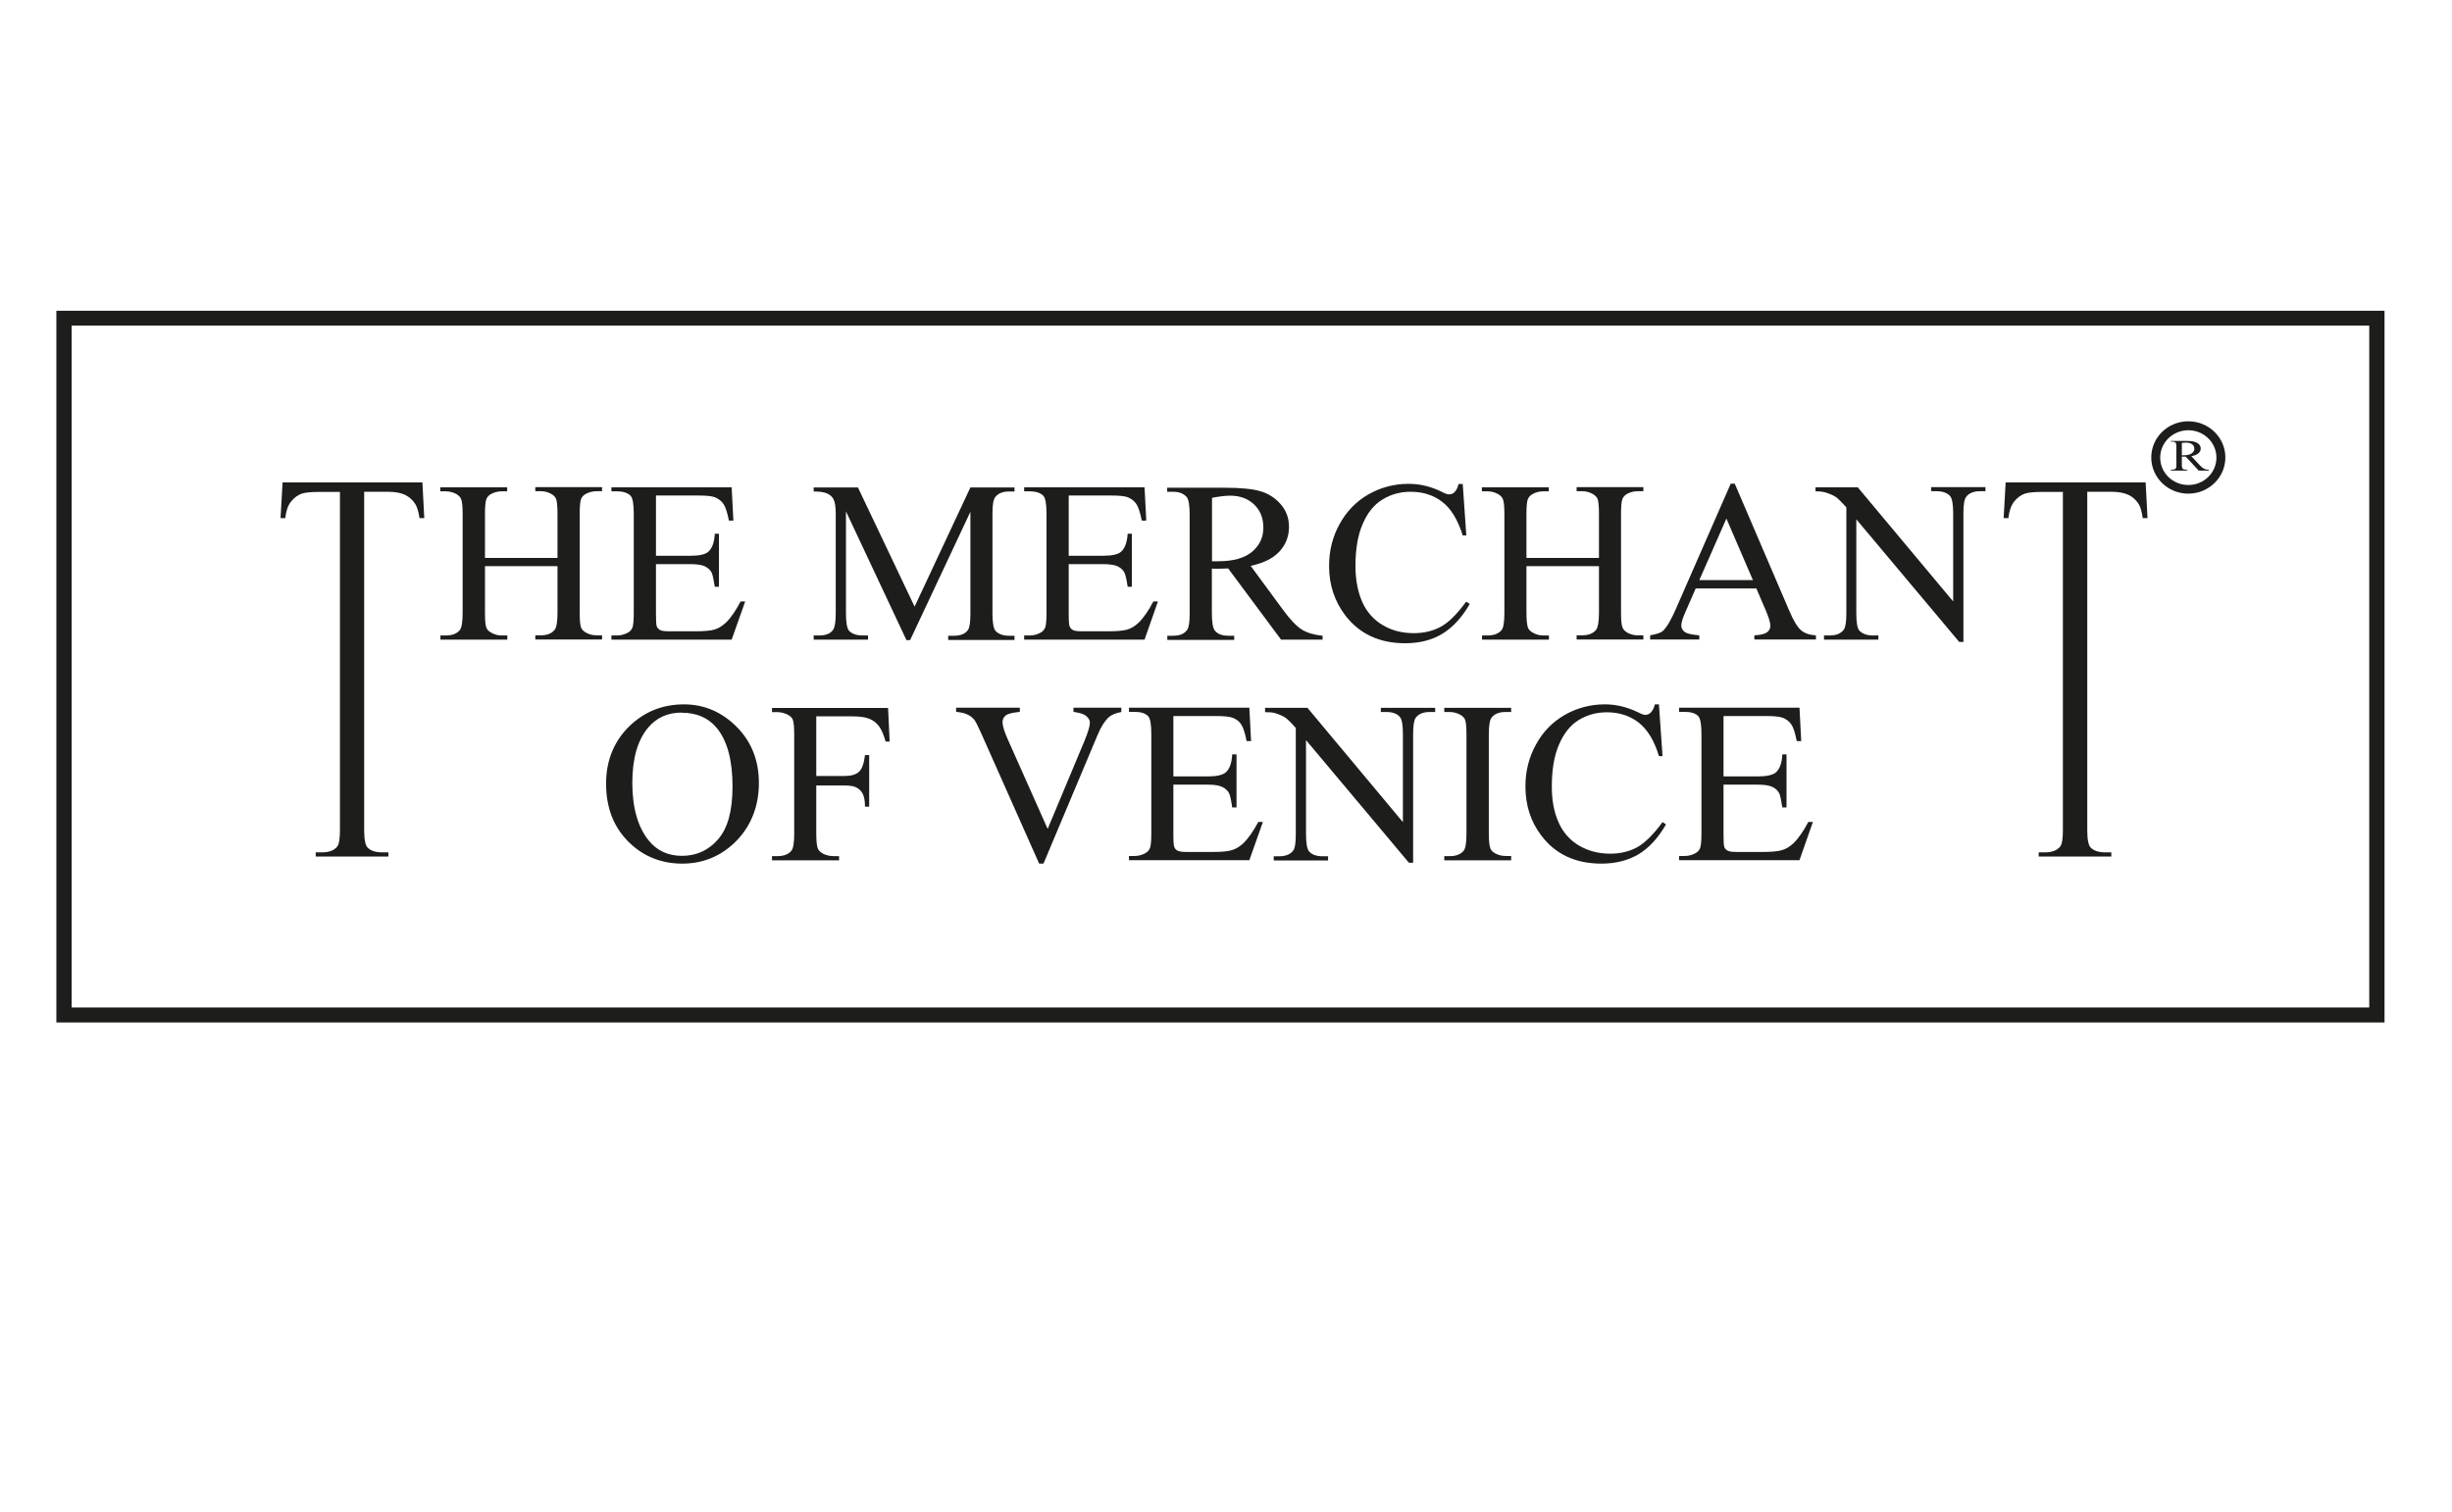
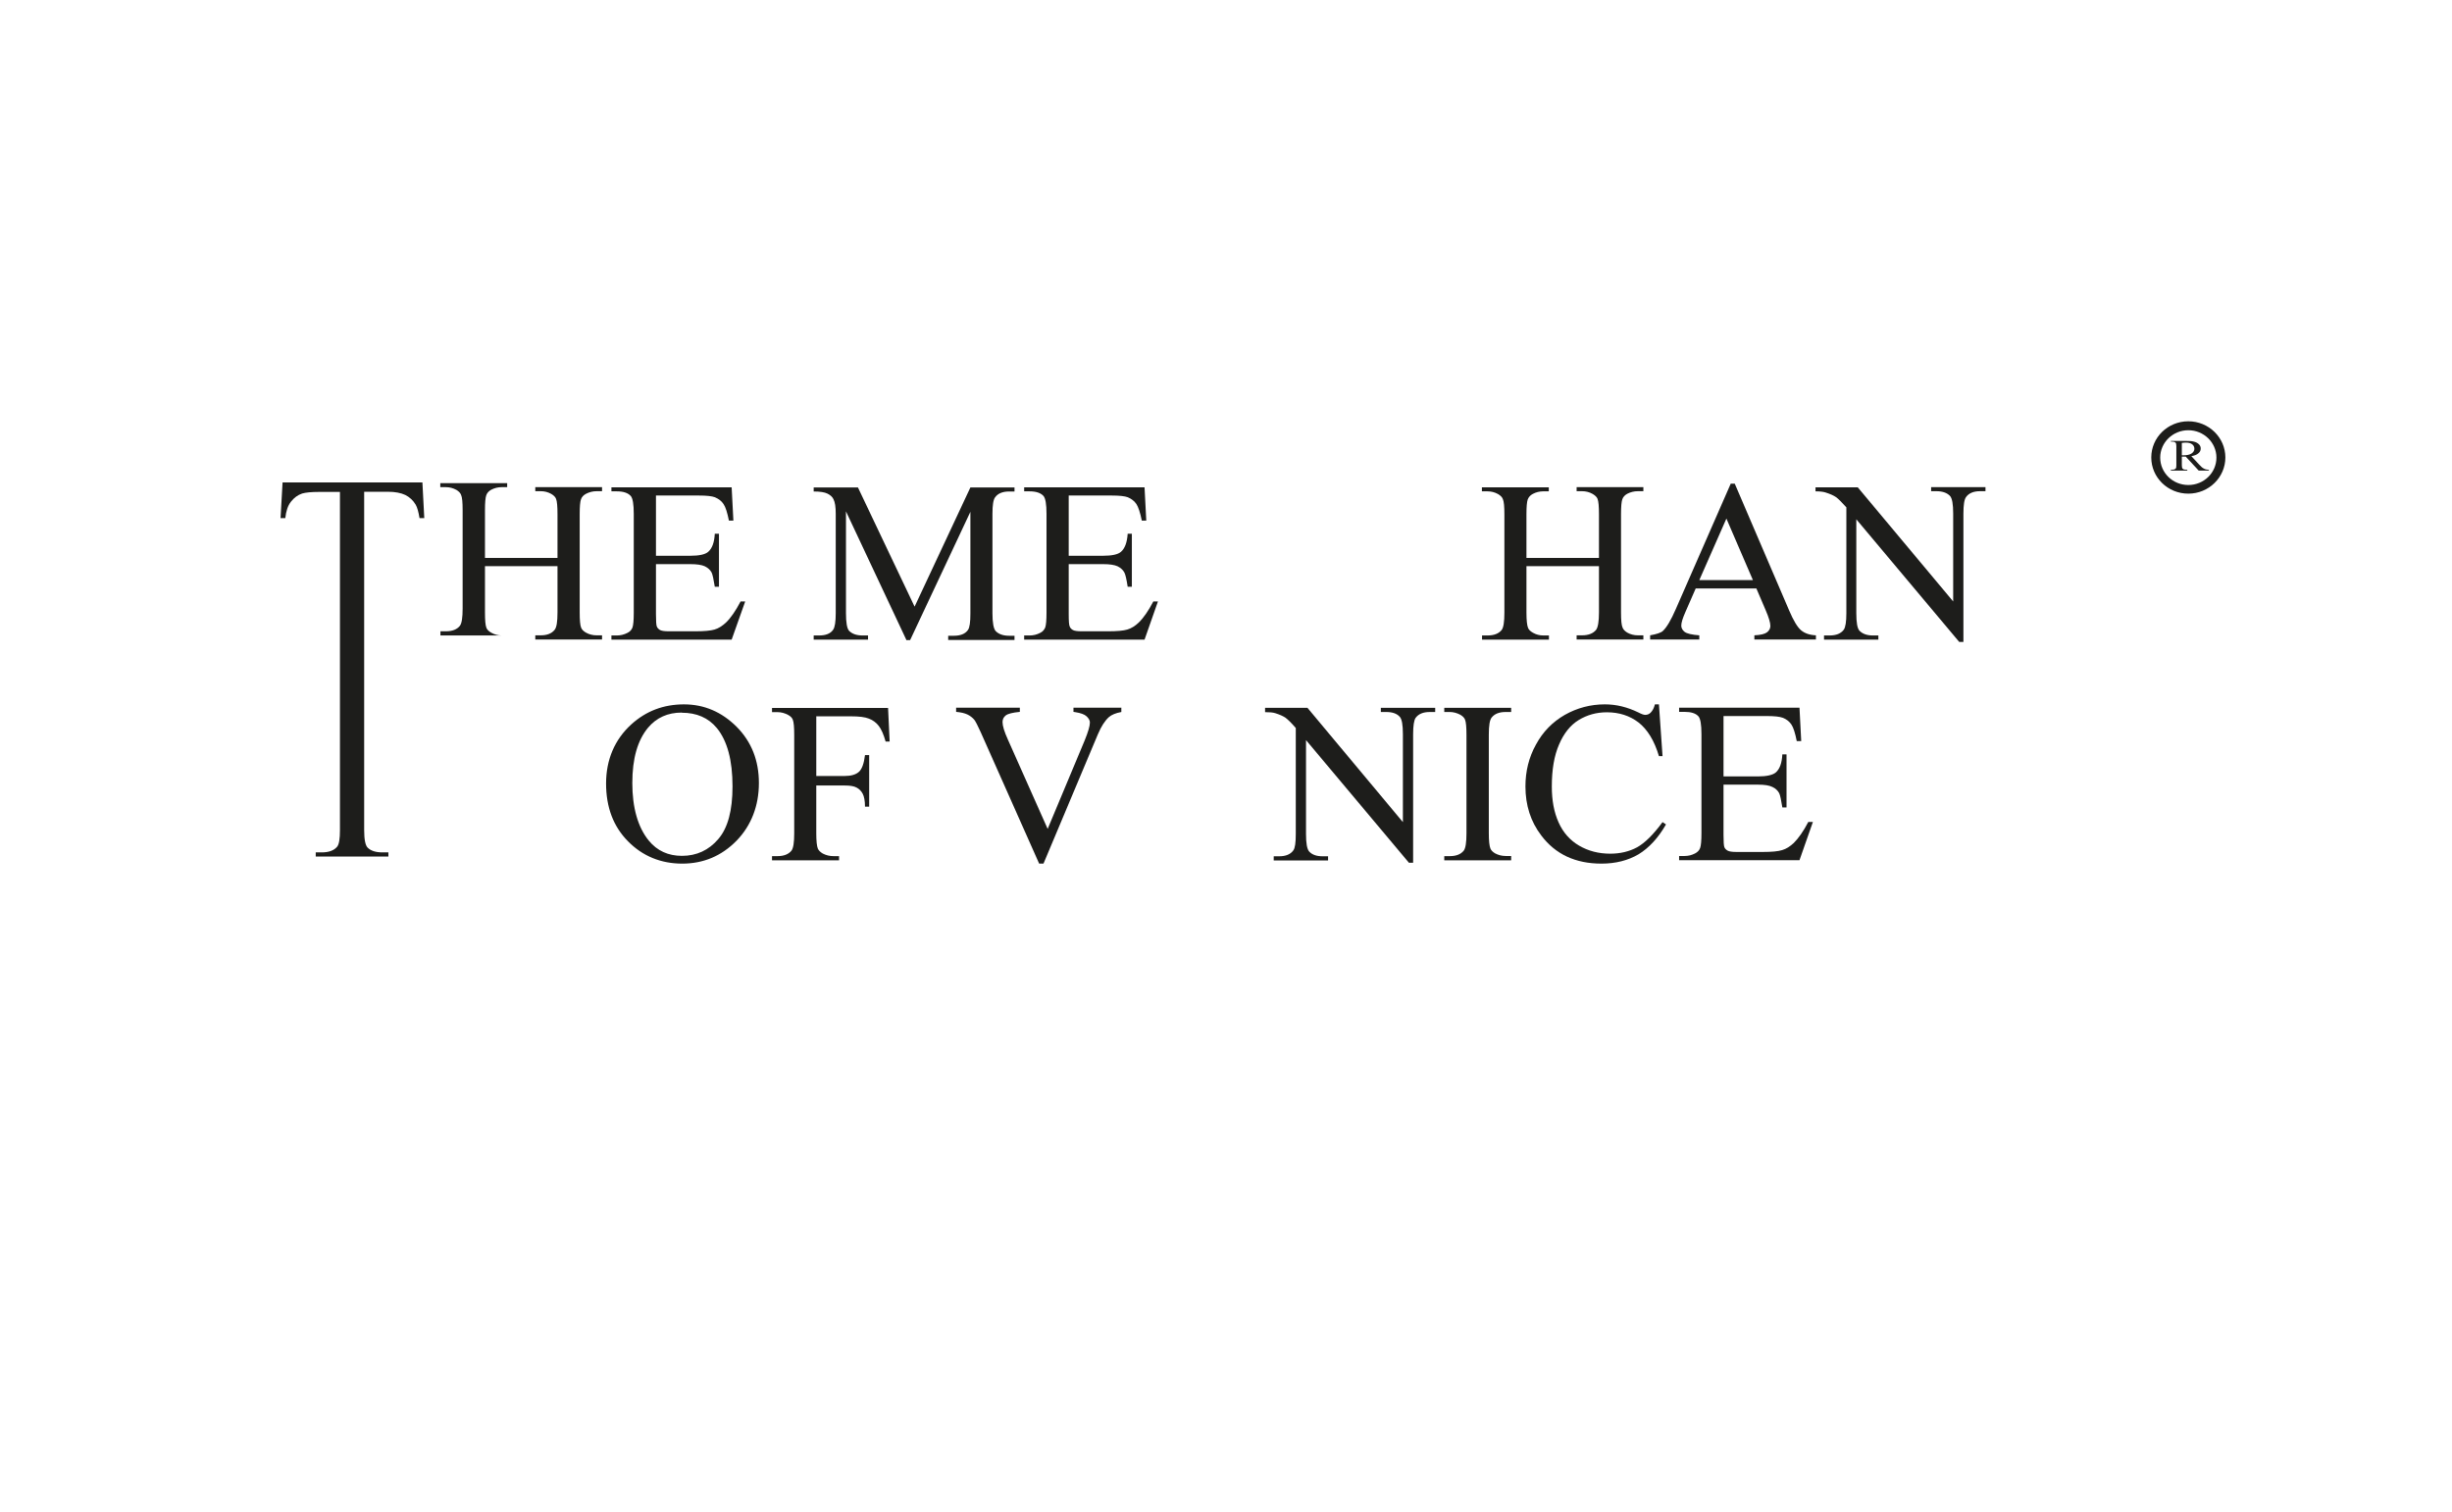
<svg xmlns="http://www.w3.org/2000/svg" id="Lager_1" version="1.1" viewBox="0 0 170.08 104.88">
  <defs>
    <style>
      .st0 {
        fill: #1d1d1b;
      }

      .st1 {
        fill: none;
      }

      .st2 {
        clip-path: url(#clippath);
      }
    </style>
    <clipPath id="clippath">
      <rect class="st1" x="3.91" y="21.56" width="161.49" height="49.38" />
    </clipPath>
  </defs>
-   <path class="st0" d="M4.97,22.59h159.37v47.31H4.97V22.59ZM3.91,70.94h161.49V21.56H3.91v49.38Z" />
  <g class="st2">
    <path class="st0" d="M47.29,49.44c-.97,0-1.75.35-2.34,1.05-.73.88-1.09,2.15-1.09,3.84s.38,3.06,1.14,3.99c.58.71,1.35,1.06,2.3,1.06,1.02,0,1.86-.39,2.52-1.16.67-.78.99-1.99.99-3.66,0-1.81-.36-3.16-1.09-4.05-.59-.71-1.4-1.06-2.43-1.06M47.44,48.87c1.4,0,2.62.52,3.66,1.56,1.03,1.04,1.54,2.34,1.54,3.9s-.52,2.94-1.55,4c-1.04,1.06-2.3,1.59-3.77,1.59s-2.75-.52-3.76-1.55c-1.02-1.03-1.52-2.37-1.52-4.01s.59-3.05,1.76-4.11c1.02-.92,2.23-1.38,3.65-1.38" />
    <path class="st0" d="M56.62,49.69v4.15h1.97c.45,0,.78-.1.99-.29.21-.19.35-.58.42-1.16h.29v3.58h-.29c0-.41-.06-.71-.16-.9-.1-.19-.25-.34-.43-.43-.18-.1-.46-.14-.82-.14h-1.97v3.32c0,.53.04.89.11,1.06.06.13.17.24.34.34.23.12.48.18.74.18h.39v.29h-4.65v-.29h.38c.44,0,.77-.13.97-.38.13-.17.19-.57.19-1.2v-6.83c0-.53-.03-.89-.1-1.06-.05-.13-.16-.24-.33-.33-.23-.12-.47-.19-.73-.19h-.38v-.29h8.05l.11,2.33h-.28c-.14-.5-.3-.86-.48-1.09-.18-.23-.41-.4-.68-.5-.27-.11-.68-.16-1.25-.16h-2.39Z" />
    <path class="st0" d="M77.78,49.11v.29c-.38.07-.68.19-.87.36-.28.26-.53.65-.75,1.17l-3.78,8.99h-.3l-4.05-9.11c-.21-.47-.36-.75-.44-.86-.13-.16-.3-.29-.49-.38-.19-.09-.45-.15-.78-.18v-.29h4.42v.29c-.5.05-.83.13-.98.25-.15.12-.22.27-.22.46,0,.26.12.66.37,1.21l2.76,6.2,2.56-6.12c.25-.61.37-1.02.37-1.26,0-.15-.08-.29-.23-.43-.15-.14-.41-.23-.78-.29-.03,0-.07-.01-.13-.02v-.29h3.34Z" />
-     <path class="st0" d="M81.39,49.69v4.18h2.38c.62,0,1.03-.1,1.24-.27.28-.24.43-.66.46-1.26h.3v3.68h-.3c-.07-.51-.15-.85-.22-.99-.1-.18-.25-.33-.47-.43-.22-.11-.55-.16-1.01-.16h-2.38v3.49c0,.47.02.75.07.85.04.1.11.18.22.24.11.06.31.09.61.09h1.84c.62,0,1.06-.04,1.33-.13.28-.08.54-.25.8-.49.33-.33.67-.81,1.02-1.46h.32l-.94,2.65h-8.35v-.29h.38c.26,0,.5-.06.73-.18.17-.09.28-.21.35-.38.06-.17.09-.51.09-1.02v-6.87c0-.67-.07-1.08-.21-1.24-.19-.21-.51-.31-.96-.31h-.38v-.29h8.35l.12,2.32h-.31c-.11-.56-.23-.94-.37-1.15-.13-.21-.33-.37-.6-.47-.21-.08-.59-.12-1.13-.12h-2.97Z" />
    <path class="st0" d="M87.75,49.11h2.94l6.62,7.93v-6.1c0-.65-.07-1.05-.22-1.21-.2-.22-.51-.33-.93-.33h-.38v-.29h3.77v.29h-.38c-.46,0-.78.14-.98.41-.11.17-.17.54-.17,1.14v8.91h-.29l-7.14-8.51v6.51c0,.65.07,1.05.22,1.22.2.22.51.33.93.33h.38v.29h-3.77v-.29h.38c.46,0,.79-.14.98-.41.12-.16.17-.54.17-1.14v-7.35c-.31-.36-.55-.59-.71-.71-.16-.11-.4-.22-.72-.32-.16-.05-.39-.07-.7-.07v-.29Z" />
    <path class="st0" d="M104.82,59.4v.29h-4.64v-.29h.38c.45,0,.77-.13.97-.38.13-.17.19-.57.19-1.2v-6.83c0-.53-.03-.89-.1-1.06-.05-.13-.16-.24-.33-.34-.23-.12-.48-.19-.73-.19h-.38v-.29h4.64v.29h-.39c-.44,0-.76.13-.96.38-.14.17-.2.56-.2,1.2v6.83c0,.53.04.89.11,1.06.05.13.16.24.33.34.23.12.47.18.73.18h.39Z" />
    <path class="st0" d="M115.07,48.87l.25,3.59h-.25c-.32-1.08-.8-1.85-1.41-2.33-.61-.47-1.35-.71-2.2-.71-.72,0-1.37.18-1.96.54-.57.35-1.03.92-1.36,1.7-.34.78-.5,1.75-.5,2.91,0,.96.15,1.78.47,2.49.31.7.79,1.24,1.42,1.61s1.35.56,2.16.56c.7,0,1.32-.15,1.86-.44.54-.3,1.13-.88,1.77-1.75l.24.16c-.54.94-1.18,1.63-1.9,2.07-.73.43-1.59.65-2.58.65-1.8,0-3.19-.65-4.17-1.95-.74-.97-1.1-2.1-1.1-3.41,0-1.05.24-2.02.73-2.9.48-.89,1.15-1.57,2-2.06.85-.48,1.78-.73,2.78-.73.79,0,1.56.19,2.32.56.23.12.38.17.48.17.14,0,.27-.05.37-.15.14-.14.24-.33.3-.58h.28Z" />
    <path class="st0" d="M119.55,49.69v4.18h2.38c.62,0,1.03-.1,1.24-.27.28-.24.43-.66.46-1.26h.29v3.68h-.29c-.08-.51-.15-.85-.22-.99-.1-.18-.25-.33-.47-.43-.22-.11-.55-.16-1.01-.16h-2.38v3.49c0,.47.02.75.06.85.04.1.12.18.23.24.1.06.31.09.61.09h1.83c.61,0,1.06-.04,1.34-.13.28-.08.54-.25.8-.49.33-.33.67-.81,1.01-1.46h.32l-.93,2.65h-8.35v-.29h.38c.26,0,.5-.06.73-.18.17-.09.29-.21.35-.38.06-.17.09-.51.09-1.02v-6.87c0-.67-.07-1.08-.21-1.24-.19-.21-.51-.31-.96-.31h-.38v-.29h8.35l.12,2.32h-.31c-.11-.56-.23-.94-.37-1.15-.14-.21-.34-.37-.6-.47-.21-.08-.59-.12-1.13-.12h-2.97Z" />
-     <path class="st0" d="M33.64,38.71h5.03v-3.03c0-.54-.03-.9-.1-1.07-.05-.13-.16-.24-.33-.34-.23-.13-.47-.19-.73-.19h-.38v-.28h4.63v.28h-.38c-.25,0-.5.06-.73.18-.17.09-.29.21-.35.38-.06.17-.09.51-.09,1.03v6.82c0,.53.03.89.1,1.06.05.13.16.24.33.34.23.13.48.19.74.19h.38v.29h-4.63v-.29h.38c.44,0,.76-.13.96-.38.14-.17.2-.57.2-1.2v-3.22h-5.03v3.22c0,.53.03.89.1,1.06.05.13.16.24.34.34.23.13.47.19.72.19h.39v.29h-4.64v-.29h.38c.45,0,.77-.13.97-.38.13-.17.19-.57.19-1.2v-6.82c0-.54-.03-.9-.11-1.07-.05-.13-.16-.24-.32-.34-.24-.13-.48-.19-.74-.19h-.38v-.28h4.64v.28h-.39c-.25,0-.49.06-.72.18-.16.09-.28.21-.34.38-.06.17-.09.51-.09,1.03v3.03Z" />
+     <path class="st0" d="M33.64,38.71h5.03v-3.03c0-.54-.03-.9-.1-1.07-.05-.13-.16-.24-.33-.34-.23-.13-.47-.19-.73-.19h-.38v-.28h4.63v.28h-.38c-.25,0-.5.06-.73.18-.17.09-.29.21-.35.38-.06.17-.09.51-.09,1.03v6.82c0,.53.03.89.1,1.06.05.13.16.24.33.34.23.13.48.19.74.19h.38v.29h-4.63v-.29h.38c.44,0,.76-.13.96-.38.14-.17.2-.57.2-1.2v-3.22h-5.03v3.22c0,.53.03.89.1,1.06.05.13.16.24.34.34.23.13.47.19.72.19h.39h-4.64v-.29h.38c.45,0,.77-.13.97-.38.13-.17.19-.57.19-1.2v-6.82c0-.54-.03-.9-.11-1.07-.05-.13-.16-.24-.32-.34-.24-.13-.48-.19-.74-.19h-.38v-.28h4.64v.28h-.39c-.25,0-.49.06-.72.18-.16.09-.28.21-.34.38-.06.17-.09.51-.09,1.03v3.03Z" />
    <path class="st0" d="M45.5,34.38v4.18h2.38c.62,0,1.03-.09,1.24-.27.28-.24.43-.66.46-1.26h.29v3.68h-.29c-.08-.51-.15-.84-.22-.99-.1-.18-.25-.32-.47-.43-.22-.1-.55-.15-1.01-.15h-2.38v3.48c0,.47.02.75.06.85.04.1.12.18.22.24.11.06.31.09.61.09h1.84c.61,0,1.06-.04,1.33-.12.28-.08.54-.25.8-.49.33-.32.67-.81,1.01-1.46h.32l-.94,2.65h-8.34v-.29h.38c.25,0,.5-.06.73-.18.17-.08.29-.21.35-.37.06-.17.09-.51.09-1.02v-6.87c0-.67-.07-1.08-.21-1.24-.19-.21-.51-.32-.96-.32h-.38v-.28h8.34l.12,2.31h-.31c-.11-.55-.23-.94-.37-1.14-.13-.21-.34-.37-.6-.48-.21-.08-.58-.12-1.12-.12h-2.97Z" />
    <path class="st0" d="M62.86,44.38l-4.18-8.9v7.06c0,.65.07,1.06.21,1.22.2.21.51.33.94.33h.38v.29h-3.77v-.29h.38c.46,0,.79-.13.97-.4.12-.17.18-.55.18-1.14v-6.91c0-.47-.05-.8-.16-1.01-.07-.15-.21-.28-.41-.38-.2-.1-.52-.15-.96-.15v-.28h3.07l3.93,8.27,3.87-8.27h3.06v.28h-.37c-.46,0-.79.14-.98.41-.12.16-.18.54-.18,1.14v6.91c0,.65.08,1.06.22,1.22.2.21.51.33.94.33h.37v.29h-4.6v-.29h.39c.46,0,.79-.13.98-.4.12-.17.17-.55.17-1.14v-7.06l-4.18,8.9h-.27Z" />
    <path class="st0" d="M74.13,34.38v4.18h2.38c.62,0,1.03-.09,1.24-.27.28-.24.43-.66.47-1.26h.29v3.68h-.29c-.08-.51-.15-.84-.23-.99-.1-.18-.25-.32-.47-.43-.22-.1-.55-.15-1.01-.15h-2.38v3.48c0,.47.02.75.07.85.04.1.11.18.22.24.1.06.31.09.61.09h1.83c.62,0,1.06-.04,1.33-.12.28-.08.55-.25.8-.49.33-.32.67-.81,1.01-1.46h.32l-.93,2.65h-8.35v-.29h.38c.26,0,.5-.06.73-.18.17-.08.28-.21.35-.37.06-.17.09-.51.09-1.02v-6.87c0-.67-.07-1.08-.21-1.24-.19-.21-.51-.32-.96-.32h-.38v-.28h8.35l.12,2.31h-.31c-.11-.55-.24-.94-.37-1.14-.14-.21-.34-.37-.6-.48-.21-.08-.59-.12-1.13-.12h-2.97Z" />
-     <path class="st0" d="M84.06,38.94c.1,0,.18,0,.26,0,.07,0,.14,0,.19,0,1.03,0,1.81-.22,2.33-.65.52-.44.79-.99.79-1.67s-.21-1.2-.63-1.61c-.43-.41-.98-.62-1.68-.62-.31,0-.73.05-1.25.15v4.4ZM91.75,44.38h-2.89l-3.67-4.94c-.27.01-.49.02-.66.02-.07,0-.14,0-.22,0-.08,0-.16,0-.25-.01v3.08c0,.66.07,1.07.22,1.24.2.23.51.34.91.34h.42v.29h-4.64v-.29h.41c.46,0,.79-.14.98-.43.11-.16.16-.54.16-1.14v-6.83c0-.66-.07-1.08-.22-1.24-.21-.23-.52-.35-.93-.35h-.41v-.28h3.95c1.15,0,2,.08,2.54.25.55.16,1.01.47,1.39.9.38.44.57.96.57,1.57,0,.65-.22,1.22-.65,1.69-.43.48-1.11.82-2.01,1.01l2.23,3.03c.51.7.95,1.16,1.32,1.39.37.23.85.37,1.44.43v.29Z" />
-     <path class="st0" d="M101.46,33.56l.25,3.59h-.25c-.34-1.08-.8-1.85-1.41-2.32-.61-.48-1.35-.71-2.21-.71-.72,0-1.37.18-1.95.54-.58.35-1.04.92-1.37,1.7-.34.78-.5,1.75-.5,2.91,0,.96.16,1.78.47,2.49.31.7.79,1.24,1.42,1.61.63.38,1.35.56,2.16.56.7,0,1.32-.15,1.86-.44.54-.29,1.13-.87,1.77-1.75l.25.16c-.54.94-1.18,1.63-1.9,2.07-.72.44-1.59.66-2.58.66-1.79,0-3.18-.65-4.17-1.95-.73-.97-1.11-2.1-1.11-3.41,0-1.06.24-2.03.73-2.91.48-.88,1.15-1.57,2-2.06.85-.48,1.78-.73,2.78-.73.79,0,1.55.18,2.32.56.22.12.38.17.48.17.14,0,.27-.04.38-.14.14-.14.24-.34.29-.58h.28Z" />
    <path class="st0" d="M105.88,38.71h5.03v-3.03c0-.54-.03-.9-.1-1.07-.05-.13-.17-.24-.34-.34-.23-.13-.47-.19-.73-.19h-.38v-.28h4.63v.28h-.39c-.25,0-.5.06-.73.18-.16.09-.28.21-.34.38-.06.17-.09.51-.09,1.03v6.82c0,.53.03.89.11,1.06.05.13.16.24.32.34.23.13.48.19.73.19h.39v.29h-4.63v-.29h.38c.44,0,.77-.13.97-.38.13-.17.2-.57.2-1.2v-3.22h-5.03v3.22c0,.53.04.89.11,1.06.05.13.16.24.34.34.22.13.47.19.72.19h.39v.29h-4.64v-.29h.38c.45,0,.78-.13.98-.38.13-.17.19-.57.19-1.2v-6.82c0-.54-.03-.9-.11-1.07-.05-.13-.16-.24-.33-.34-.23-.13-.48-.19-.74-.19h-.38v-.28h4.64v.28h-.39c-.25,0-.5.06-.72.18-.17.09-.28.21-.35.38-.06.17-.09.51-.09,1.03v3.03Z" />
    <path class="st0" d="M121.59,40.25l-1.84-4.27-1.88,4.27h3.72ZM121.81,40.83h-4.19l-.73,1.67c-.18.41-.27.71-.27.91,0,.16.08.31.23.43.16.12.5.2,1.02.24v.29h-3.41v-.29c.45-.08.75-.18.88-.3.27-.25.57-.76.9-1.52l3.81-8.7h.28l3.77,8.79c.3.71.58,1.17.83,1.38.25.21.59.33,1.03.35v.29h-4.27v-.29c.43-.02.72-.09.88-.21.15-.12.23-.27.23-.44,0-.23-.11-.59-.32-1.08l-.65-1.52Z" />
    <path class="st0" d="M125.92,33.81h2.94l6.62,7.92v-6.1c0-.65-.07-1.05-.22-1.22-.2-.21-.51-.33-.94-.33h-.37v-.28h3.77v.28h-.38c-.45,0-.78.14-.97.41-.12.16-.18.54-.18,1.14v8.91h-.29l-7.14-8.51v6.51c0,.65.07,1.06.22,1.22.2.21.51.33.93.33h.38v.29h-3.77v-.29h.38c.46,0,.79-.13.99-.4.12-.17.18-.55.18-1.14v-7.35c-.32-.35-.55-.59-.72-.71-.16-.11-.4-.22-.72-.32-.15-.05-.38-.08-.7-.08v-.28Z" />
    <path class="st0" d="M29.3,33.47l.13,2.48h-.33c-.07-.44-.16-.75-.27-.94-.18-.3-.42-.52-.72-.67-.3-.14-.7-.22-1.18-.22h-1.67v23.47c0,.65.08,1.06.24,1.22.22.22.56.33,1.03.33h.41v.29h-5.04v-.29h.42c.5,0,.86-.14,1.07-.4.13-.17.19-.54.19-1.14v-23.47h-1.43c-.56,0-.95.04-1.19.11-.3.1-.56.29-.78.57-.22.28-.34.66-.39,1.14h-.33l.14-2.48h9.7Z" />
-     <path class="st0" d="M148.83,33.47l.13,2.48h-.33c-.07-.44-.15-.75-.26-.94-.18-.3-.42-.52-.72-.67-.3-.14-.7-.22-1.19-.22h-1.68v23.47c0,.65.08,1.06.24,1.22.22.22.56.33,1.02.33h.41v.29h-5.04v-.29h.42c.5,0,.86-.14,1.07-.4.13-.17.19-.54.19-1.14v-23.47h-1.43c-.55,0-.95.04-1.18.11-.3.1-.56.29-.78.57-.21.28-.34.66-.39,1.14h-.33l.14-2.48h9.7Z" />
    <path class="st0" d="M151.79,29.85c-1.07,0-1.95.85-1.95,1.9s.87,1.9,1.95,1.9,1.95-.85,1.95-1.9-.88-1.9-1.95-1.9M151.79,34.25c-1.42,0-2.57-1.12-2.57-2.51s1.15-2.51,2.57-2.51,2.57,1.13,2.57,2.51-1.15,2.51-2.57,2.51" />
    <path class="st0" d="M151.33,31.59h.11c.25,0,.45-.04.58-.13.13-.09.19-.2.19-.32s-.05-.24-.15-.31c-.1-.08-.24-.12-.41-.12-.08,0-.18,0-.31.02v.86ZM153.22,32.65h-.71l-.9-.97c-.07,0-.12,0-.16,0h-.05s-.04,0-.06,0v.6c0,.13.02.21.06.24.05.05.12.07.22.07h.1v.06h-1.14v-.06h.1c.11,0,.19-.03.24-.09.03-.03.04-.1.04-.22v-1.33c0-.13-.02-.21-.06-.24-.05-.05-.13-.07-.22-.07h-.1v-.05h.97c.28,0,.49.01.62.05.14.03.25.09.34.17.1.09.14.19.14.31,0,.13-.05.24-.16.33-.11.1-.27.16-.49.2l.55.59c.12.14.23.23.32.27.08.05.2.08.35.09v.06Z" />
  </g>
</svg>